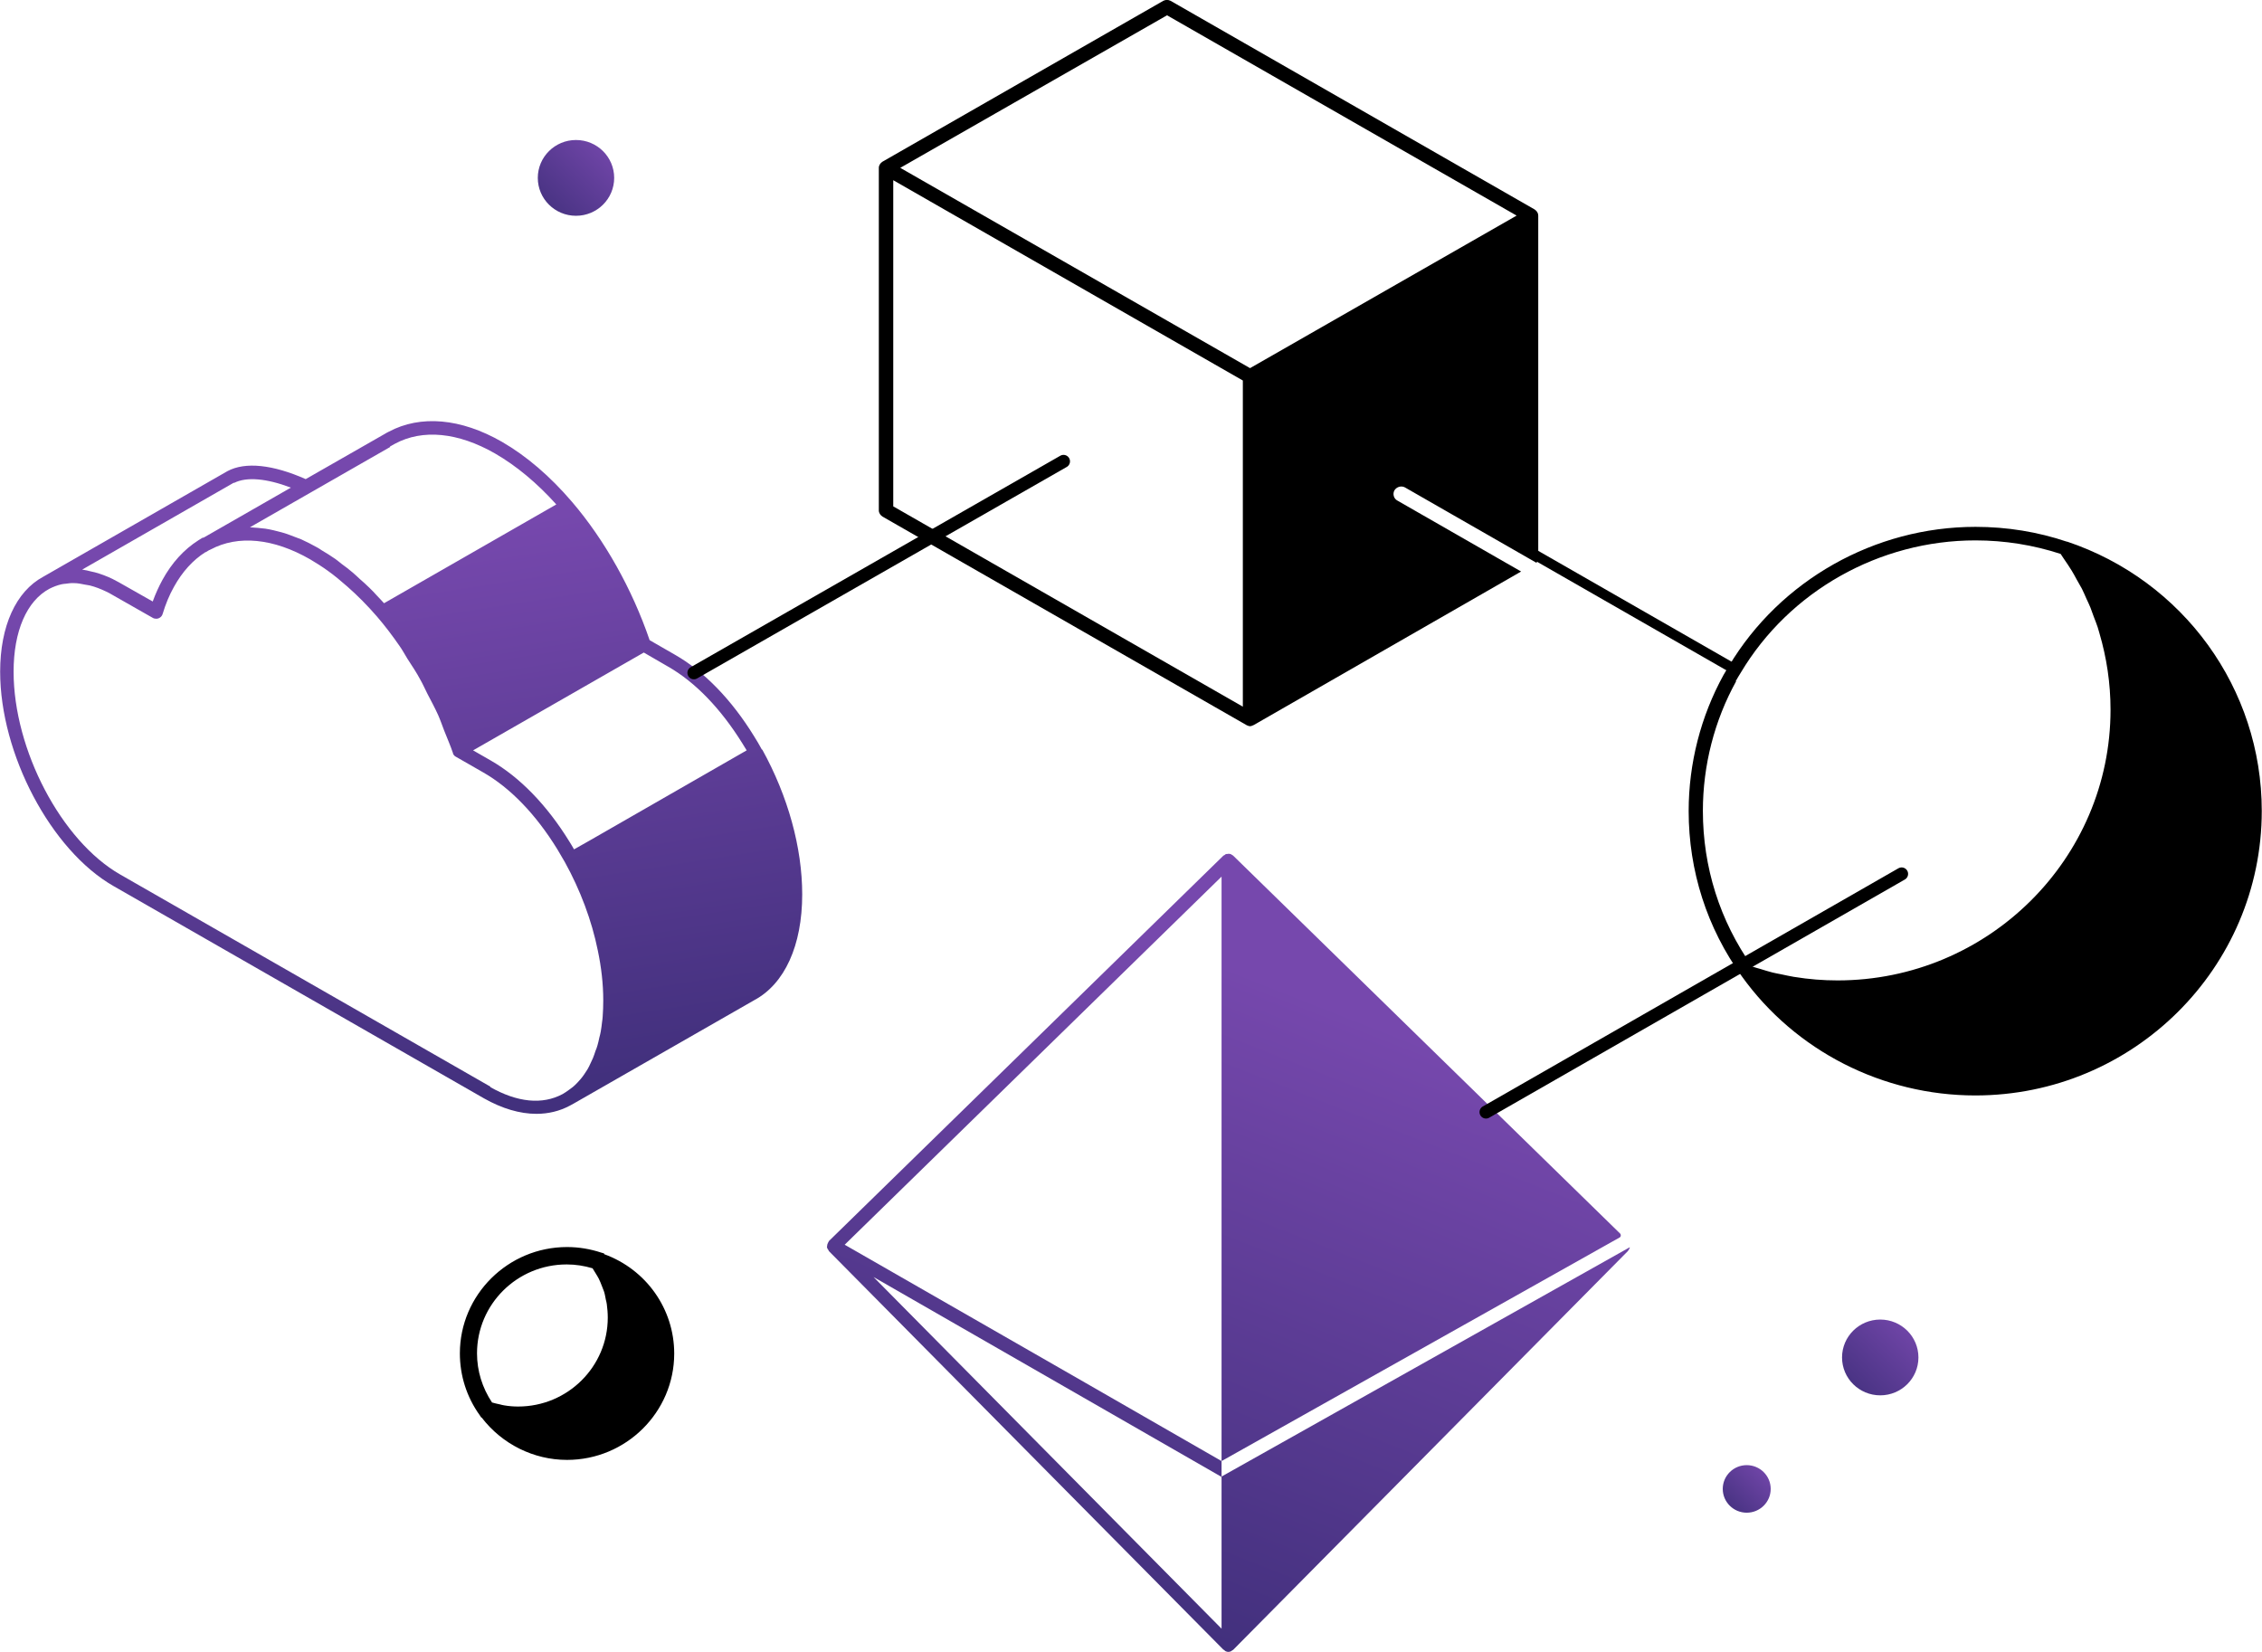
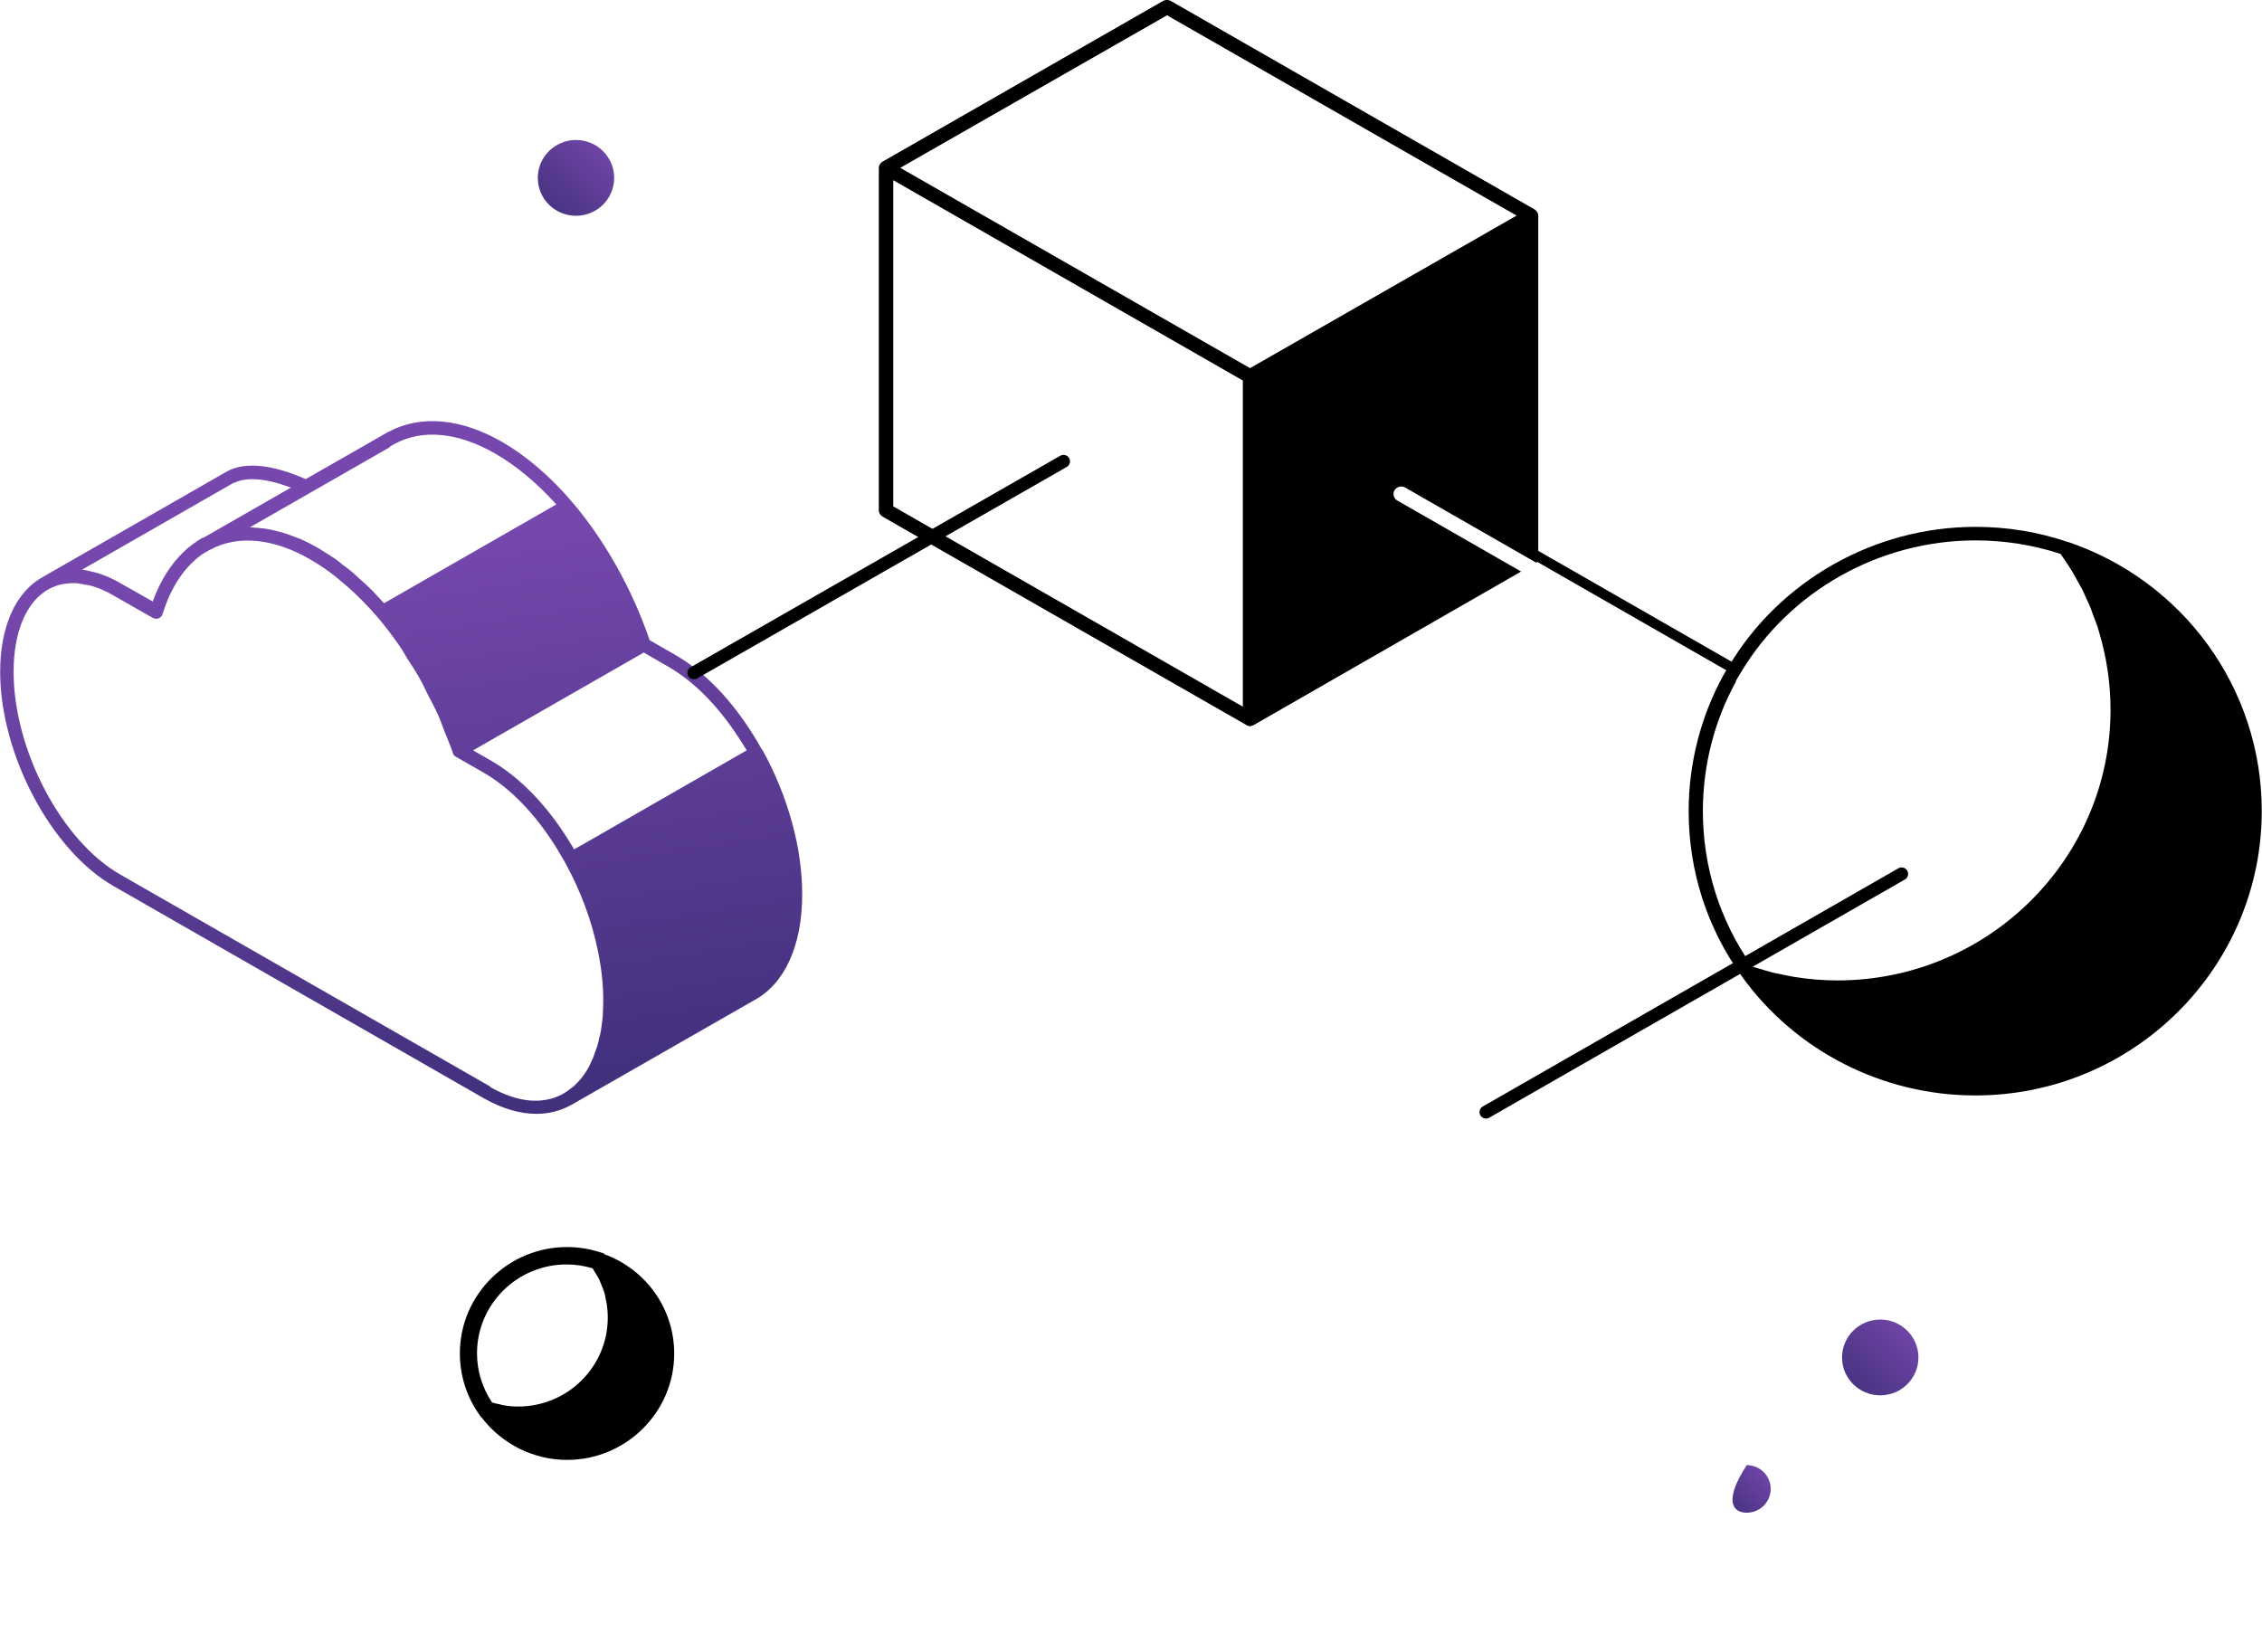
<svg xmlns="http://www.w3.org/2000/svg" width="178" height="130" viewBox="0 0 178 130" fill="none">
  <g clip-path="url(#clip0_2217_17387)">
    <path d="M47.535 98.673V98.643L47.32 98.582C46.446 98.293 45.541 98.141 44.621 98.141C39.975 98.141 36.188 101.899 36.188 106.509C36.188 108.259 36.724 109.948 37.752 111.378L37.874 111.561H37.905C39.5 113.645 41.984 114.893 44.621 114.893C49.268 114.893 53.055 111.135 53.055 106.524C53.055 103.01 50.847 99.906 47.55 98.704L47.535 98.673ZM44.606 99.51C45.296 99.51 45.971 99.617 46.63 99.814C46.722 99.951 46.814 100.103 46.891 100.24C46.968 100.377 47.059 100.499 47.121 100.636C47.213 100.819 47.289 101.016 47.366 101.214C47.412 101.351 47.474 101.473 47.52 101.61C47.596 101.823 47.627 102.051 47.673 102.279C47.703 102.401 47.734 102.507 47.749 102.629C47.795 102.979 47.826 103.329 47.826 103.694C47.826 107.559 44.667 110.693 40.772 110.693C40.404 110.693 40.036 110.663 39.684 110.602C39.576 110.587 39.454 110.556 39.346 110.526C39.132 110.48 38.917 110.435 38.718 110.374C37.951 109.217 37.537 107.894 37.537 106.509C37.537 102.644 40.696 99.51 44.591 99.51H44.606Z" fill="black" />
    <path d="M147.959 109.812C149.619 109.812 150.964 108.477 150.964 106.83C150.964 105.183 149.619 103.848 147.959 103.848C146.299 103.848 144.953 105.183 144.953 106.83C144.953 108.477 146.299 109.812 147.959 109.812Z" fill="url(#paint0_linear_2217_17387)" />
    <path d="M45.326 16.982C46.986 16.982 48.331 15.647 48.331 14C48.331 12.353 46.986 11.018 45.326 11.018C43.666 11.018 42.32 12.353 42.32 14C42.32 15.647 43.666 16.982 45.326 16.982Z" fill="url(#paint1_linear_2217_17387)" />
-     <path d="M137.453 119.048C138.494 119.048 139.339 118.21 139.339 117.176C139.339 116.143 138.494 115.305 137.453 115.305C136.411 115.305 135.566 116.143 135.566 117.176C135.566 118.21 136.411 119.048 137.453 119.048Z" fill="url(#paint2_linear_2217_17387)" />
+     <path d="M137.453 119.048C138.494 119.048 139.339 118.21 139.339 117.176C139.339 116.143 138.494 115.305 137.453 115.305C135.566 118.21 136.411 119.048 137.453 119.048Z" fill="url(#paint2_linear_2217_17387)" />
    <path d="M59.953 58.992C59.754 58.627 59.555 58.277 59.34 57.943C57.561 55.052 55.414 52.846 53.13 51.537L51.121 50.381C49.741 46.349 47.579 42.499 45.018 39.502C43.3 37.493 41.445 35.896 39.497 34.77C36.262 32.913 33.088 32.639 30.588 33.978C30.481 34.024 30.389 34.085 30.282 34.146L24.056 37.706C21.48 36.565 19.302 36.322 17.892 37.082L3.401 45.39C1.254 46.546 0.012 49.27 0.012 52.861C0.012 59.343 4.014 66.92 8.936 69.734L38.087 86.441C39.513 87.247 40.908 87.658 42.212 87.658C43.147 87.658 44.036 87.445 44.834 87.019C44.941 86.958 45.033 86.913 45.14 86.852L59.355 78.712C61.747 77.433 63.127 74.406 63.127 70.389C63.127 66.707 62.008 62.659 59.984 58.992H59.953ZM58.42 58.506C58.527 58.688 58.65 58.871 58.757 59.053L46.383 66.159L45.171 66.844C45.064 66.646 44.941 66.448 44.818 66.25C43.04 63.359 40.893 61.153 38.608 59.845L37.228 59.053L50.661 51.354L52.578 52.465C54.709 53.682 56.718 55.767 58.42 58.506ZM30.68 35.15L30.834 35.059C30.834 35.059 30.987 34.968 31.079 34.922C33.256 33.75 36.047 34.024 38.945 35.683C40.632 36.656 42.258 38.011 43.776 39.699L30.22 47.474C30.036 47.261 29.837 47.064 29.653 46.866C29.469 46.668 29.285 46.455 29.085 46.273C28.825 46.014 28.564 45.786 28.303 45.557C28.119 45.39 27.935 45.207 27.751 45.055C27.475 44.812 27.184 44.599 26.893 44.386C26.724 44.249 26.555 44.112 26.387 43.99C26.034 43.747 25.681 43.519 25.313 43.306C25.206 43.229 25.083 43.153 24.976 43.093C24.547 42.849 24.117 42.636 23.688 42.438C23.535 42.377 23.396 42.332 23.243 42.271C22.967 42.164 22.691 42.058 22.415 41.967C22.216 41.906 22.032 41.86 21.848 41.814C21.633 41.754 21.418 41.708 21.204 41.662C20.989 41.617 20.759 41.586 20.544 41.571C20.376 41.556 20.192 41.525 20.023 41.525C19.916 41.525 19.793 41.495 19.67 41.495L22.062 40.126L30.696 35.181L30.68 35.15ZM18.413 38.011C19.379 37.508 20.974 37.645 22.89 38.376L16.067 42.286C16.067 42.286 16.036 42.301 16.005 42.316C16.005 42.316 15.99 42.316 15.975 42.316H15.944L15.622 42.514C14.472 43.245 13.521 44.294 12.785 45.633C12.494 46.166 12.233 46.744 12.018 47.337L9.335 45.816C9.166 45.725 8.998 45.633 8.844 45.557C8.369 45.329 7.909 45.162 7.464 45.04C7.372 45.01 7.28 45.01 7.188 44.979C6.943 44.918 6.713 44.857 6.467 44.827L18.413 37.98V38.011ZM38.608 85.528L9.458 68.822C4.827 66.174 1.07 59.008 1.07 52.861C1.07 49.681 2.097 47.292 3.891 46.333C4.198 46.181 4.505 46.059 4.842 45.983C4.949 45.953 5.072 45.953 5.179 45.938C5.394 45.907 5.624 45.877 5.839 45.892C6.115 45.892 6.406 45.953 6.713 46.014C6.835 46.044 6.943 46.044 7.065 46.075C7.495 46.181 7.924 46.349 8.369 46.562C8.507 46.622 8.645 46.699 8.798 46.79L11.497 48.327L12.034 48.631C12.11 48.676 12.203 48.692 12.279 48.692C12.341 48.692 12.417 48.692 12.479 48.661C12.632 48.6 12.755 48.479 12.8 48.311C13.03 47.55 13.322 46.835 13.69 46.181C14.349 44.994 15.177 44.081 16.159 43.458H16.189L16.465 43.29C16.465 43.29 16.465 43.29 16.481 43.29L16.573 43.245C18.735 42.088 21.526 42.362 24.409 44.021C24.869 44.294 25.329 44.584 25.773 44.903C26.31 45.283 26.816 45.709 27.337 46.166C28.135 46.866 28.917 47.657 29.668 48.524C30.297 49.255 30.895 50.046 31.462 50.867C31.677 51.172 31.861 51.522 32.06 51.841C32.413 52.389 32.766 52.906 33.072 53.484C33.272 53.834 33.44 54.215 33.624 54.58C33.916 55.143 34.222 55.706 34.483 56.284C34.652 56.665 34.79 57.075 34.943 57.471C35.173 58.064 35.434 58.642 35.633 59.236C35.633 59.236 35.633 59.251 35.648 59.266C35.648 59.266 35.648 59.282 35.648 59.297C35.648 59.327 35.664 59.343 35.679 59.373C35.694 59.403 35.71 59.419 35.74 59.449C35.771 59.479 35.802 59.525 35.848 59.54L38.025 60.788C40.157 62.005 42.166 64.09 43.852 66.828C44.052 67.163 44.251 67.498 44.45 67.848C45.662 70.039 46.566 72.443 47.042 74.801C47.318 76.11 47.471 77.433 47.471 78.727C47.471 79.168 47.456 79.594 47.425 80.005C47.425 80.142 47.395 80.279 47.379 80.416C47.349 80.674 47.318 80.948 47.272 81.192C47.241 81.344 47.211 81.496 47.165 81.648C47.118 81.861 47.072 82.089 47.011 82.287C46.965 82.439 46.919 82.576 46.858 82.713C46.797 82.896 46.735 83.094 46.658 83.276C46.597 83.413 46.536 83.535 46.474 83.672C46.398 83.839 46.321 84.007 46.229 84.159C46.153 84.28 46.076 84.387 45.999 84.509C45.907 84.646 45.8 84.798 45.693 84.919C45.6 85.026 45.508 85.117 45.432 85.209C45.324 85.33 45.202 85.437 45.079 85.543C44.987 85.619 44.88 85.695 44.772 85.772C44.604 85.893 44.435 86.015 44.266 86.106C42.672 86.958 40.709 86.76 38.562 85.543L38.608 85.528Z" fill="url(#paint3_linear_2217_17387)" />
    <path d="M120.756 16.48L92.112 0.063C91.928 -0.029 91.728 -0.029 91.544 0.063L69.448 12.722C69.279 12.828 69.156 13.011 69.156 13.209V40.17C69.156 40.368 69.279 40.551 69.448 40.657L98.107 57.075C98.107 57.075 98.261 57.151 98.368 57.151C98.46 57.151 98.552 57.105 98.659 57.059L116.999 46.53L119.698 44.978L109.961 39.394C109.669 39.242 109.577 38.862 109.731 38.588C109.915 38.299 110.283 38.208 110.559 38.36L120.909 44.294L120.94 44.233C121.001 44.126 121.047 44.02 121.047 43.913V16.967C121.047 16.769 120.94 16.602 120.756 16.48ZM97.801 55.614L70.291 39.851V14.182L97.801 29.946V55.614ZM98.368 28.972L70.843 13.209L91.836 1.204L119.345 16.967L98.368 28.972Z" fill="black" />
-     <path d="M96.126 116.202V114.985L85.407 108.823L66.47 97.959L96.126 68.989V114.985L127.439 97.396C127.561 97.335 127.577 97.168 127.485 97.076L97.031 67.33C97.031 67.33 96.969 67.3 96.954 67.285C96.924 67.269 96.893 67.239 96.862 67.224C96.847 67.209 96.832 67.224 96.816 67.209C96.755 67.193 96.709 67.193 96.663 67.193C96.601 67.209 96.555 67.209 96.509 67.209C96.494 67.224 96.463 67.209 96.448 67.224C96.417 67.239 96.402 67.269 96.371 67.285C96.341 67.315 96.31 67.315 96.279 67.33L65.212 97.685C65.212 97.685 65.212 97.715 65.212 97.731C65.212 97.731 65.202 97.736 65.182 97.746C65.182 97.746 65.182 97.776 65.166 97.791C65.12 97.868 65.09 97.959 65.09 98.065C65.09 98.081 65.074 98.096 65.074 98.111V98.141C65.09 98.233 65.136 98.324 65.212 98.415C65.212 98.415 65.212 98.43 65.212 98.446L96.279 129.835C96.279 129.835 96.325 129.835 96.341 129.865C96.387 129.896 96.402 129.941 96.463 129.957C96.525 129.987 96.586 130.002 96.663 130.002C96.724 130.002 96.801 129.987 96.862 129.957C96.908 129.941 96.939 129.896 96.985 129.865C97 129.85 97.031 129.865 97.046 129.835L128.113 98.446C128.113 98.446 128.113 98.415 128.129 98.415C128.19 98.324 128.251 98.248 128.251 98.157L96.126 116.202ZM96.126 128.176L68.739 100.5L96.126 116.232V128.176Z" fill="url(#paint4_linear_2217_17387)" />
    <path d="M54.602 52.952L83.691 36.307" stroke="black" stroke-width="1.018" stroke-linecap="round" stroke-linejoin="round" />
    <path d="M136.517 52.678L110.617 37.828" stroke="black" stroke-width="0.792" stroke-linejoin="round" />
    <path d="M162.662 42.635C160.362 41.858 157.939 41.463 155.455 41.463C147.527 41.463 140.09 45.662 136.057 52.403C135.919 52.631 135.766 52.874 135.628 53.118C133.834 56.374 132.883 60.087 132.883 63.83C132.883 68.531 134.324 73.035 137.069 76.839C141.286 82.712 148.156 86.211 155.439 86.211C167.876 86.211 177.981 76.169 177.981 63.814C177.981 54.198 171.816 45.693 162.647 42.619L162.662 42.635ZM136.578 53.62C136.701 53.392 136.839 53.179 136.977 52.95C140.811 46.514 147.895 42.528 155.455 42.528C157.755 42.528 160.009 42.893 162.156 43.593C162.233 43.7 162.309 43.821 162.386 43.943C162.601 44.263 162.831 44.582 163.03 44.917C163.168 45.13 163.275 45.358 163.398 45.571C163.536 45.83 163.689 46.073 163.827 46.332C163.95 46.59 164.073 46.849 164.18 47.108C164.287 47.351 164.41 47.58 164.502 47.823C164.594 48.066 164.671 48.295 164.763 48.538C164.87 48.812 164.977 49.086 165.069 49.36C165.115 49.512 165.161 49.664 165.207 49.831C165.775 51.764 166.081 53.772 166.081 55.857C166.081 67.603 156.436 77.158 144.598 77.158C143.463 77.158 142.329 77.067 141.209 76.884C141.209 76.884 141.209 76.884 141.194 76.884C140.841 76.823 140.489 76.747 140.136 76.671C139.921 76.626 139.707 76.595 139.477 76.534C139.155 76.458 138.848 76.352 138.541 76.26C138.326 76.2 138.096 76.139 137.882 76.063C135.336 72.472 134.002 68.242 134.002 63.814C134.002 60.239 134.907 56.709 136.624 53.605L136.578 53.62Z" fill="black" />
    <path d="M116.934 87.521L149.642 68.775" stroke="black" stroke-width="1.018" stroke-linecap="round" stroke-linejoin="round" />
  </g>
  <defs>
    <linearGradient id="paint0_linear_2217_17387" x1="144.953" y1="109.812" x2="150.917" y2="103.801" gradientUnits="userSpaceOnUse">
      <stop stop-color="#42307D" />
      <stop offset="1" stop-color="#7648AD" />
    </linearGradient>
    <linearGradient id="paint1_linear_2217_17387" x1="42.32" y1="16.982" x2="48.285" y2="10.971" gradientUnits="userSpaceOnUse">
      <stop stop-color="#42307D" />
      <stop offset="1" stop-color="#7648AD" />
    </linearGradient>
    <linearGradient id="paint2_linear_2217_17387" x1="135.566" y1="119.048" x2="139.309" y2="115.276" gradientUnits="userSpaceOnUse">
      <stop stop-color="#42307D" />
      <stop offset="1" stop-color="#7648AD" />
    </linearGradient>
    <linearGradient id="paint3_linear_2217_17387" x1="45.901" y1="85.109" x2="39.066" y2="41.208" gradientUnits="userSpaceOnUse">
      <stop stop-color="#42307D" />
      <stop offset="1" stop-color="#7648AD" />
    </linearGradient>
    <linearGradient id="paint4_linear_2217_17387" x1="96.492" y1="130.001" x2="114.981" y2="83.141" gradientUnits="userSpaceOnUse">
      <stop stop-color="#42307D" />
      <stop offset="1" stop-color="#7648AD" />
    </linearGradient>
    <clipPath id="clip0_2217_17387">
      <rect width="178" height="130" fill="white" />
    </clipPath>
  </defs>
</svg>